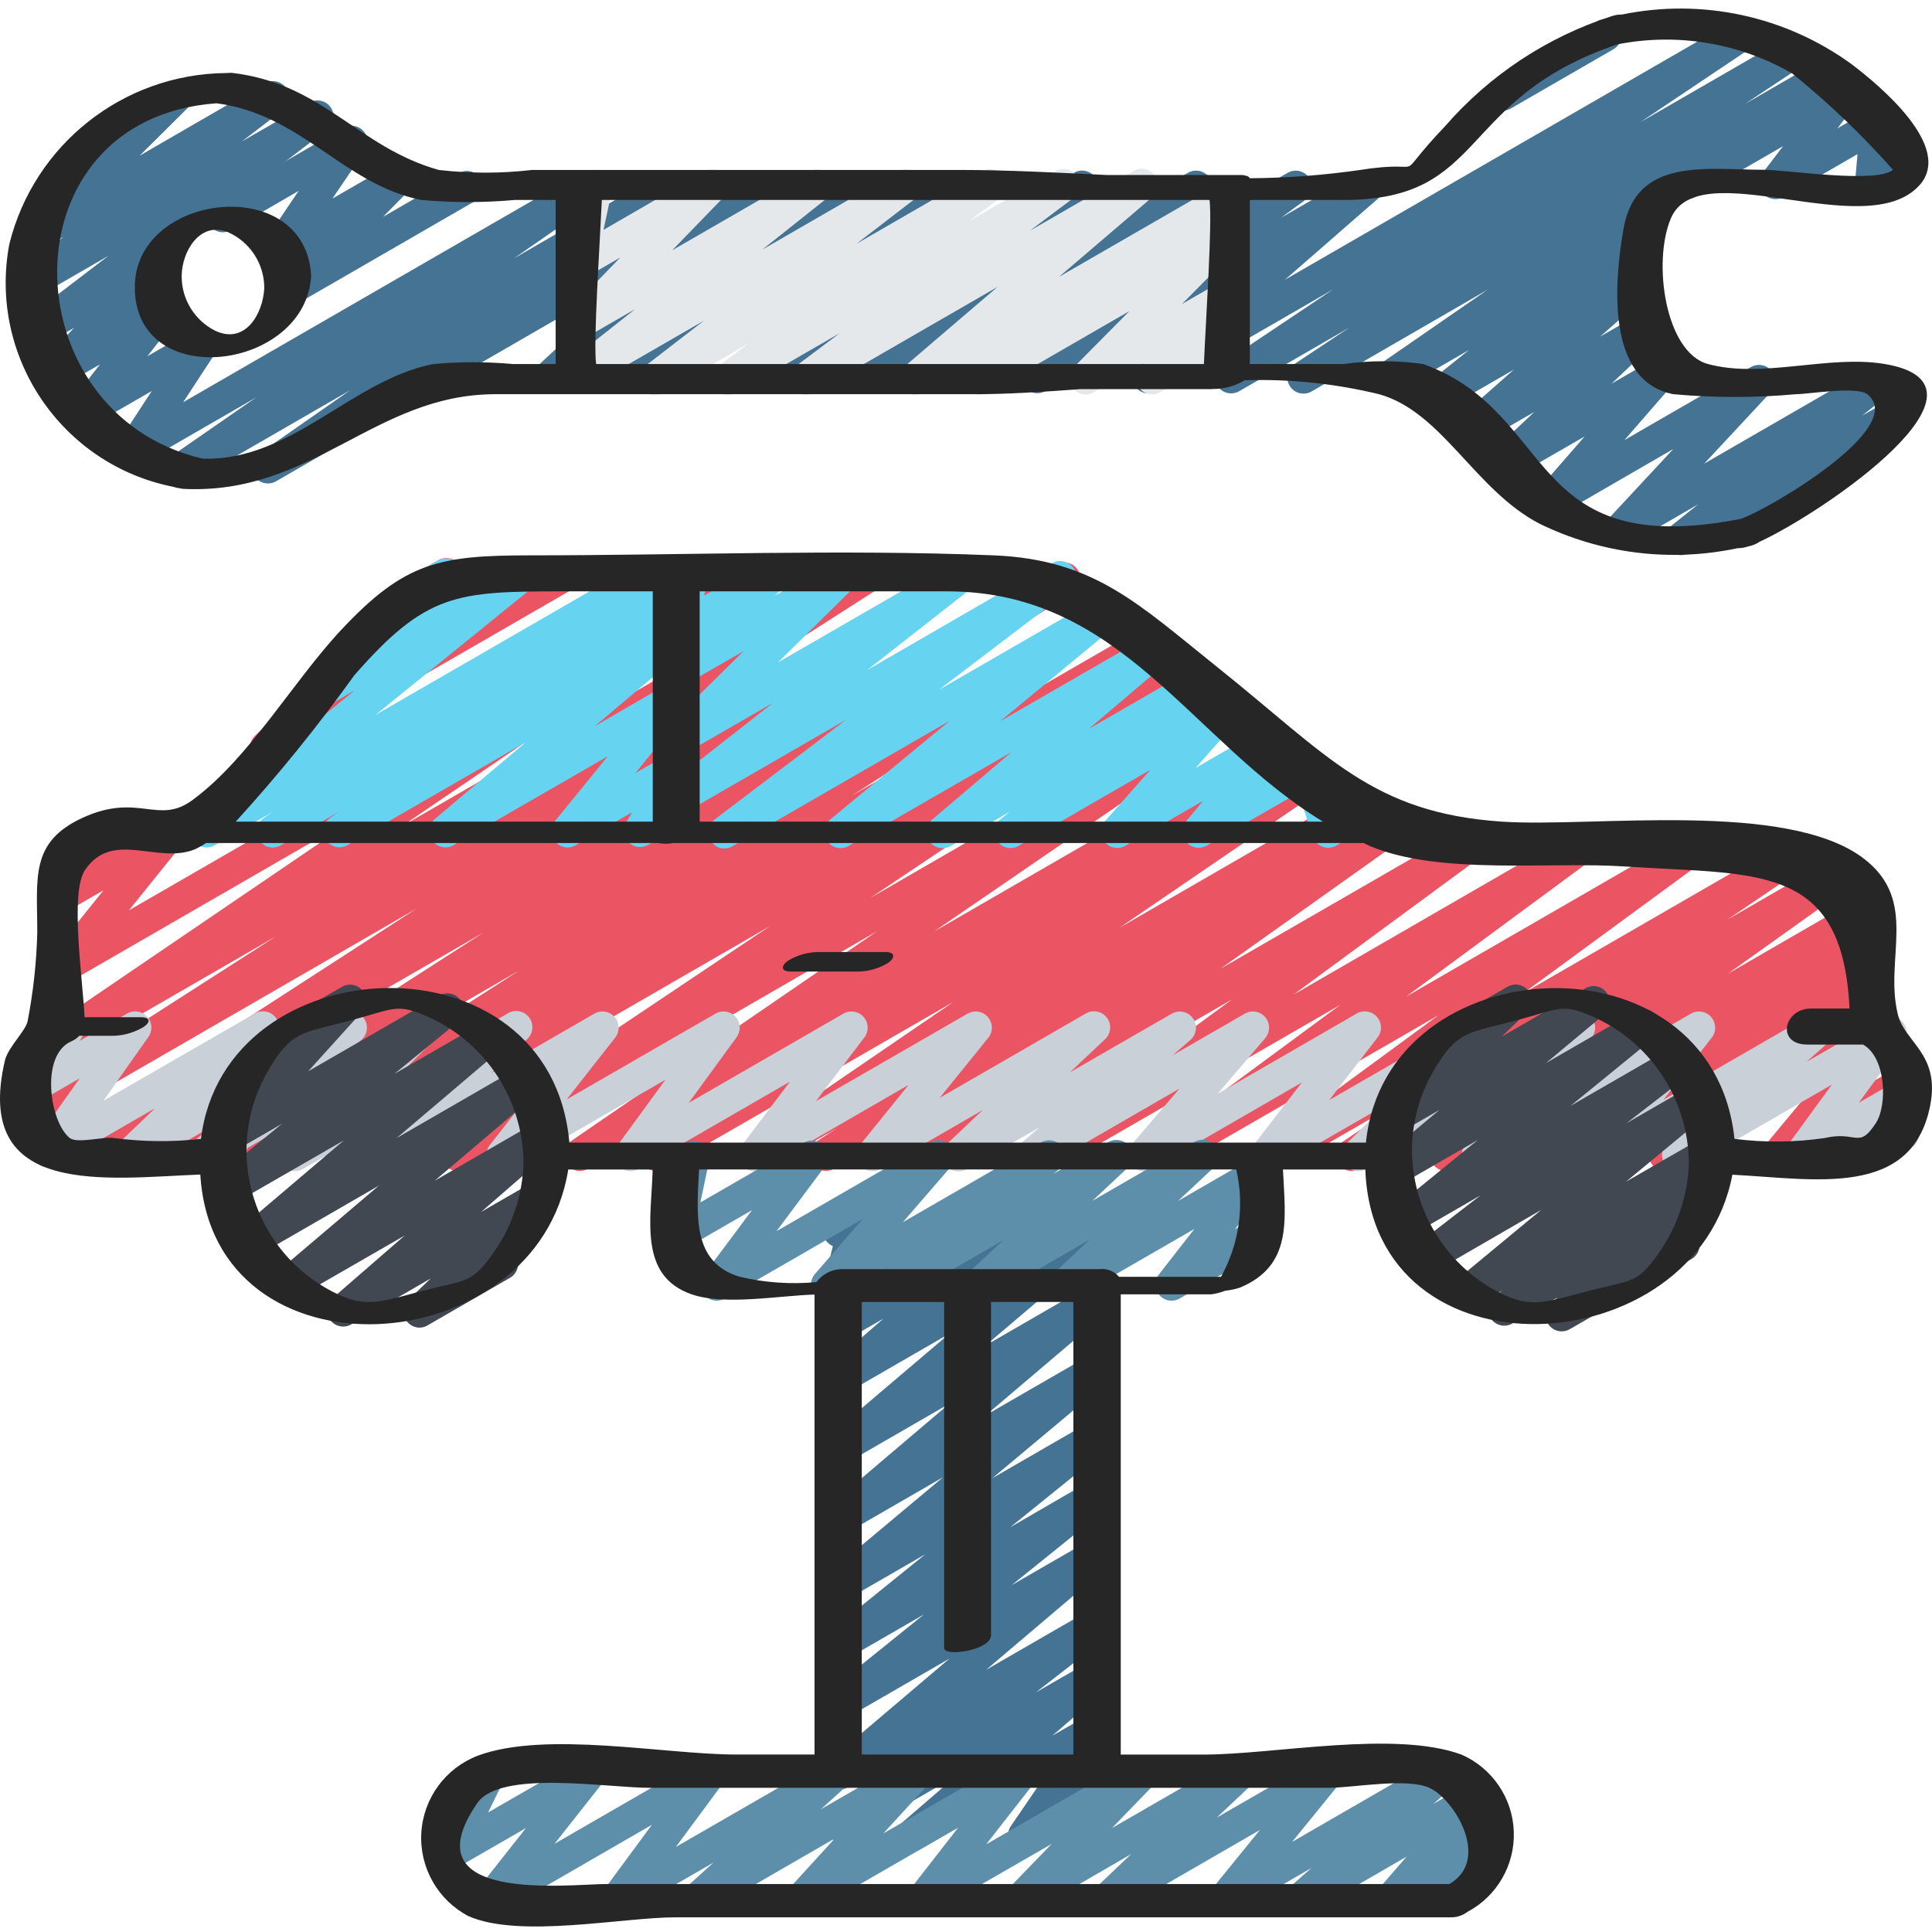
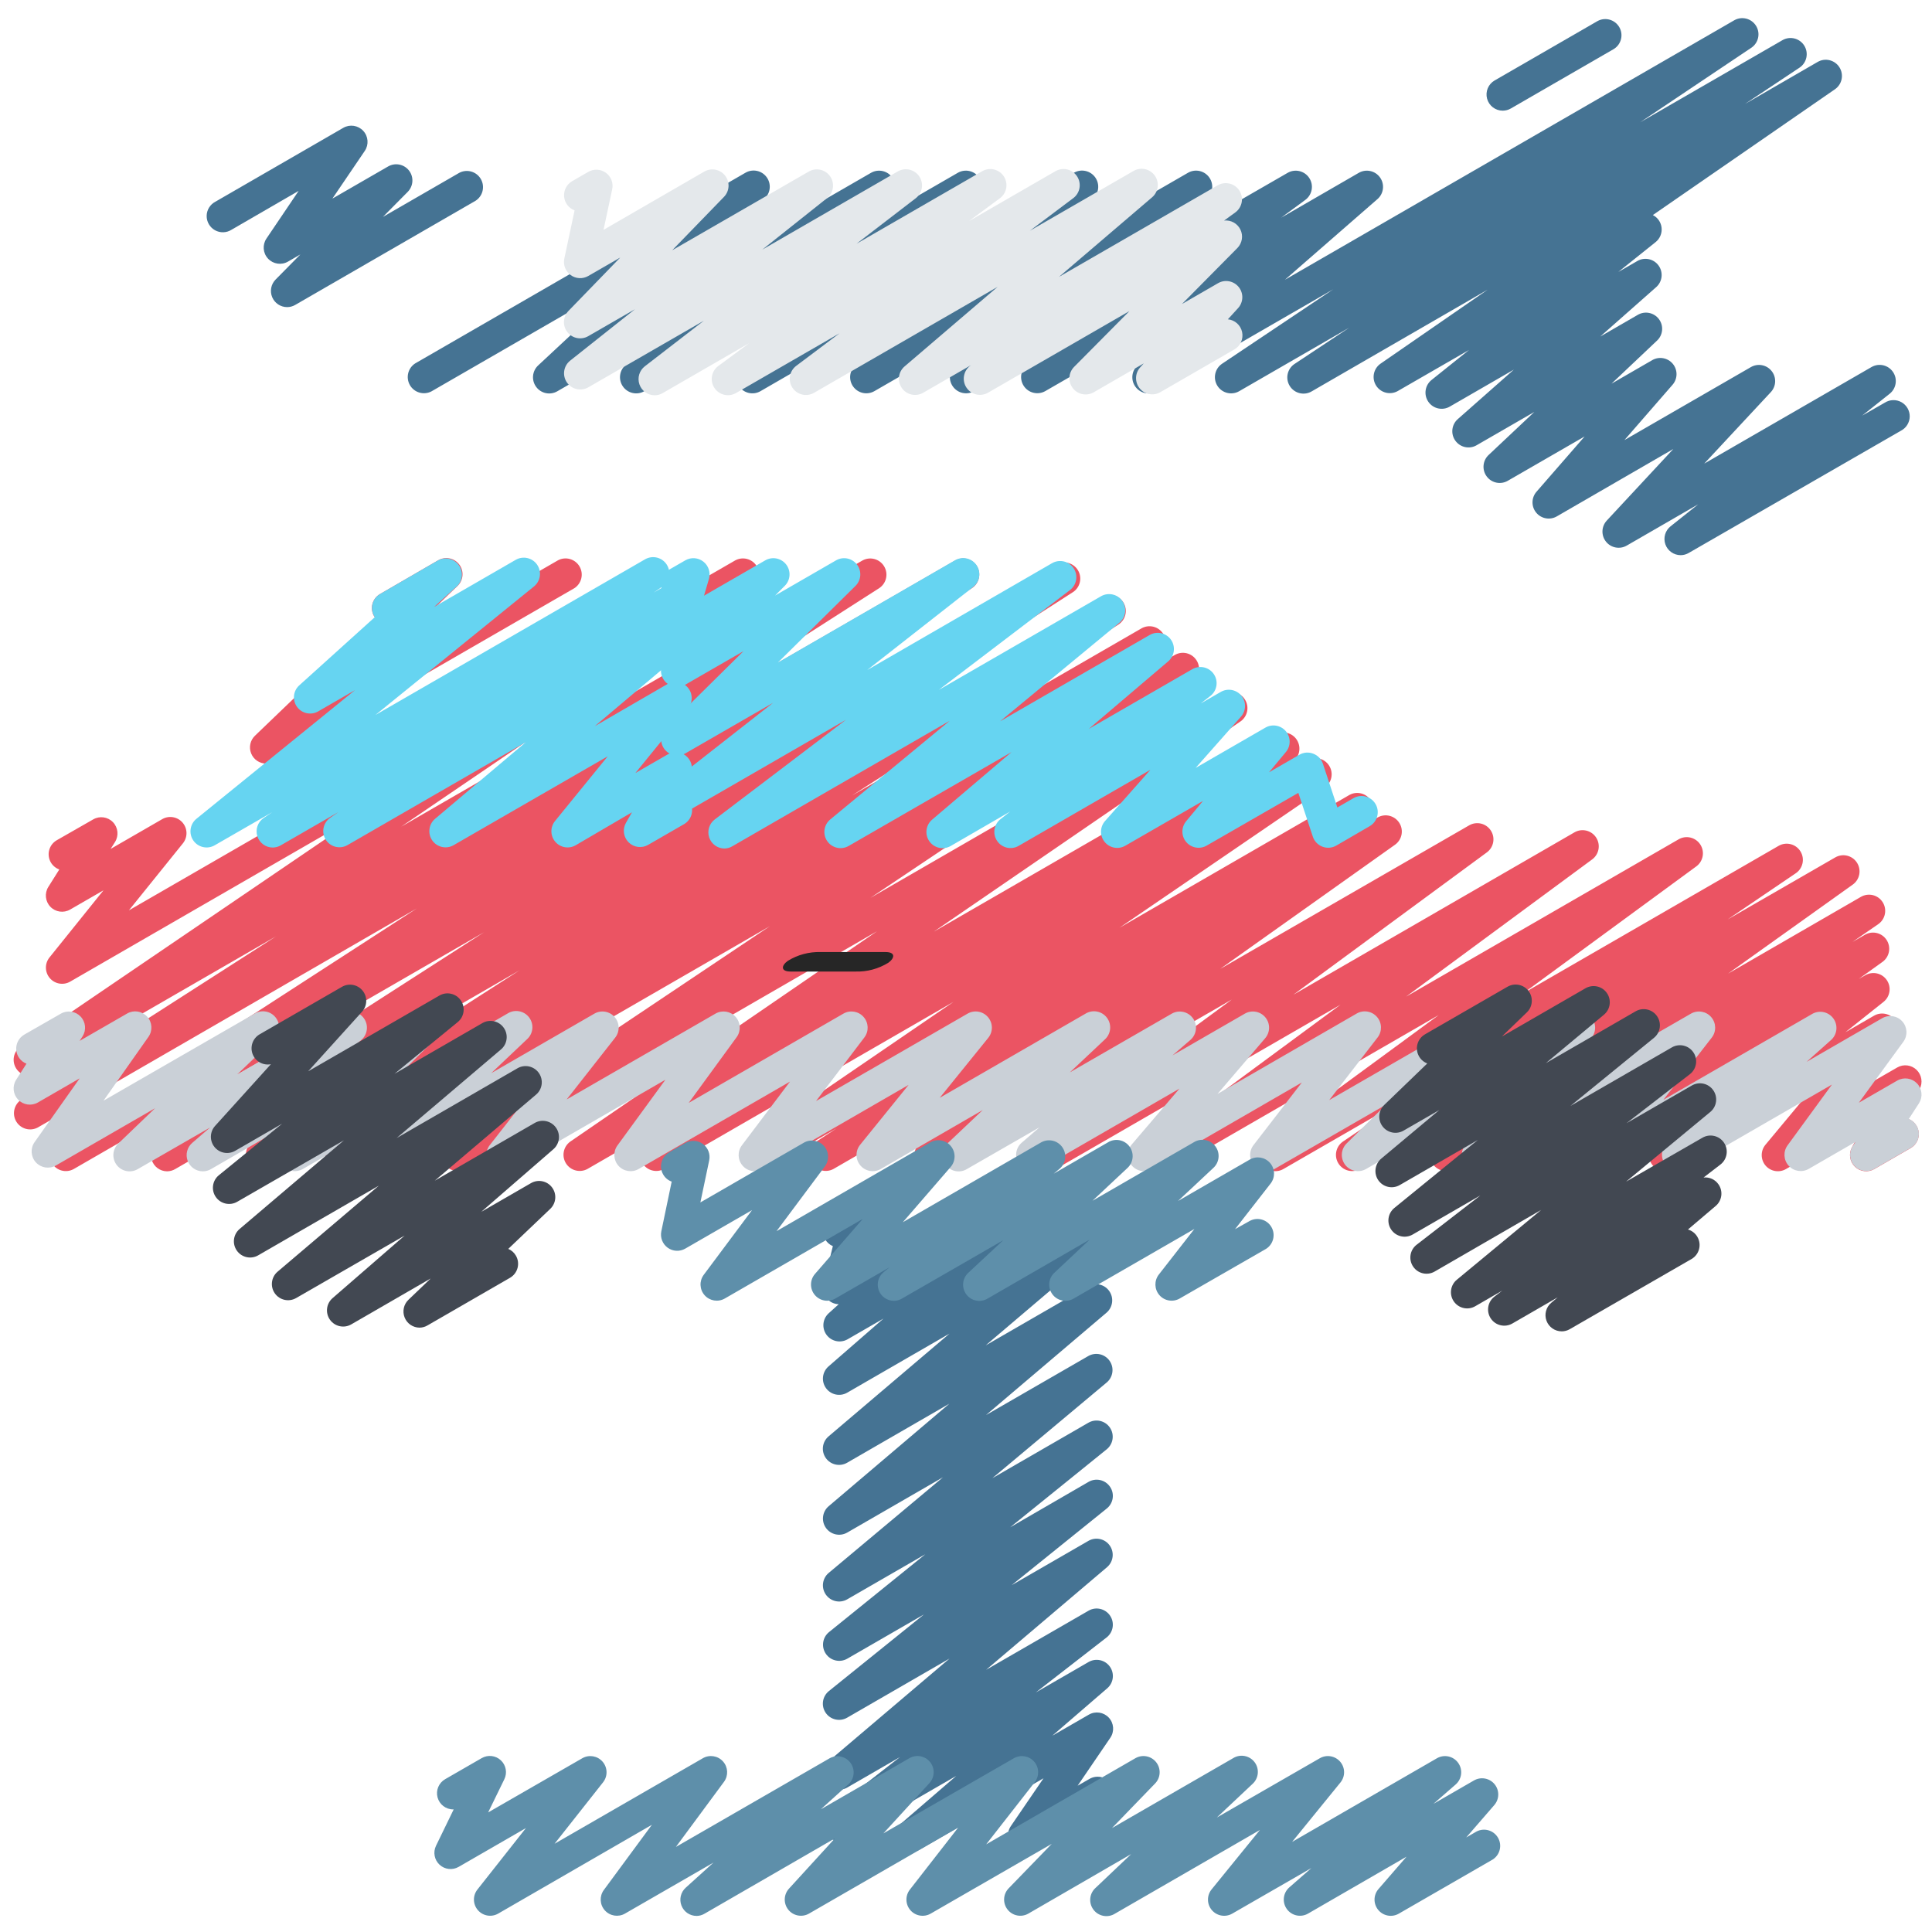
<svg xmlns="http://www.w3.org/2000/svg" height="509pt" viewBox="0 -2 509.255 509" width="509pt">
  <path d="m240.34 485.992c-1.785 0-3.379-1.113-4-2.785s-.133-3.555 1.219-4.719l14.504-12.508-28.766 16.605c-1.938 1.082-4.379.496-5.617-1.348-1.238-1.84-.859-4.324.875-5.711l18.66-14.504-13.918 8.039c-1.91 1.086-4.336.547-5.602-1.254-1.266-1.797-.957-4.262.715-5.695l31.871-27.059-26.984 15.582c-1.93 1.117-4.395.559-5.656-1.285-1.262-1.84-.887-4.344.852-5.738l25.047-20.188-20.242 11.68c-1.922 1.086-4.359.52-5.609-1.301-1.25-1.82-.906-4.297.797-5.703l25.406-20.539-20.594 11.887c-1.914 1.098-4.352.551-5.617-1.258-1.266-1.809-.941-4.285.746-5.707l30.133-25.215-25.262 14.582c-1.91 1.09-4.336.547-5.602-1.25-1.266-1.797-.957-4.266.715-5.695l31.828-27.035-26.941 15.559c-1.91 1.105-4.352.57-5.625-1.234-1.273-1.805-.957-4.285.727-5.711l31.883-27.094-26.984 15.582c-1.902 1.09-4.32.559-5.594-1.227-1.273-1.781-.988-4.242.664-5.688l14.504-12.621-9.539 5.504c-1.879 1.02-4.219.496-5.48-1.23-1.262-1.723-1.051-4.117.488-5.594l2.73-2.461c-1.285-.039-2.484-.656-3.266-1.684-.777-1.023-1.051-2.348-.746-3.598l2.469-10.035c-.855-.355-1.566-.988-2.023-1.793-1.18-2.039-.48-4.648 1.562-5.828l4.266-2.473c1.48-.855 3.328-.746 4.699.277 1.367 1.027 1.988 2.773 1.582 4.434l-1.902 7.738 21.734-12.543c1.875-1.02 4.219-.496 5.48 1.23 1.262 1.723 1.051 4.117-.488 5.594l-.445.402 12.691-7.328c1.902-1.094 4.32-.562 5.594 1.223 1.273 1.785.988 4.242-.664 5.688l-14.508 12.629 29.68-17.125c1.914-1.109 4.352-.574 5.625 1.234 1.273 1.805.961 4.281-.727 5.711l-31.879 27.094 27.008-15.59c1.906-1.066 4.312-.523 5.57 1.266 1.258 1.785.965 4.234-.68 5.672l-31.805 27.016 26.957-15.555c1.914-1.098 4.352-.555 5.617 1.254s.941 4.285-.746 5.707l-30.148 25.227 25.293-14.602c1.93-1.133 4.41-.582 5.676 1.262 1.27 1.848.895 4.355-.855 5.754l-25.41 20.531 20.617-11.949c1.934-1.141 4.418-.586 5.688 1.266 1.27 1.852.887 4.367-.875 5.758l-25.047 20.184 20.258-11.691c1.91-1.086 4.328-.547 5.594 1.246 1.266 1.793.965 4.254-.695 5.691l-31.887 27.066 27.023-15.598c1.938-1.102 4.398-.523 5.645 1.328 1.246 1.848.859 4.344-.891 5.727l-18.68 14.508 13.941-8.039c1.906-1.074 4.316-.539 5.582 1.246 1.266 1.781.977 4.234-.664 5.676l-14.508 12.52 9.625-5.547c1.727-.996 3.91-.668 5.266.793 1.352 1.461 1.516 3.664.391 5.309l-8.609 12.629 2.969-1.707c1.324-.84 3-.891 4.371-.125 1.367.762 2.207 2.215 2.188 3.781-.023 1.57-.902 3-2.289 3.727l-19.184 11.066c-1.727.996-3.91.668-5.266-.793-1.352-1.461-1.516-3.664-.391-5.309l8.602-12.594-32.598 18.773c-.641.387-1.371.594-2.117.605zm0 0" fill="#457393" />
  <path d="m44.074 306.621c-1.898 0-3.566-1.25-4.098-3.066-.535-1.82.195-3.773 1.793-4.793l85.82-55.16-108.152 62.414c-2 1.117-4.523.457-5.719-1.496-1.199-1.953-.641-4.504 1.266-5.777l94.914-61.438-99.934 57.762c-1.996 1.07-4.48.391-5.66-1.543-1.176-1.938-.637-4.453 1.23-5.738l67.262-43.125-62.84 36.273c-1.984 1.117-4.496.48-5.707-1.449s-.691-4.469 1.176-5.77l92.602-63.008-79.539 45.918c-1.777 1.016-4.027.625-5.359-.93-1.332-1.555-1.371-3.836-.094-5.438l14.242-17.707-8.789 5.07c-1.699.98-3.852.68-5.211-.738-1.359-1.414-1.578-3.578-.531-5.238l2.887-4.59c-.941-.34-1.734-1.004-2.238-1.867-.566-.98-.723-2.148-.43-3.242.293-1.098 1.012-2.031 1.992-2.594l9.609-5.496c1.699-.984 3.852-.68 5.211.734 1.363 1.418 1.582 3.578.531 5.238l-1.145 1.809 13.594-7.844c1.777-1.027 4.035-.641 5.375.918 1.336 1.559 1.371 3.848.086 5.449l-14.242 17.672 159.82-92.246c1.98-1.074 4.453-.426 5.652 1.48 1.195 1.906.707 4.414-1.121 5.73l-92.578 62.977 121.629-70.188c1.996-1.066 4.48-.391 5.656 1.547 1.18 1.934.637 4.453-1.23 5.734l-67.215 43.066 87.234-50.348c1.996-1.082 4.492-.41 5.676 1.527s.645 4.461-1.23 5.746l-95.027 61.438 117.129-67.617c2.004-1.141 4.551-.484 5.754 1.484 1.199 1.969.621 4.531-1.309 5.793l-85.801 55.16 93.414-53.93c2-1.102 4.512-.43 5.699 1.52 1.188 1.945.633 4.484-1.262 5.758l-70.316 45.117 76.332-44.074c2.008-1.148 4.566-.484 5.766 1.492 1.199 1.98.602 4.555-1.344 5.805l-39.406 24.977 43.758-25.258c1.992-1.156 4.539-.523 5.758 1.434 1.219 1.953.668 4.52-1.246 5.801l-84.727 56.781 93.082-53.762c1.977-1.062 4.438-.414 5.633 1.484 1.199 1.895.719 4.398-1.094 5.719l-80.91 55.469 89.871-51.883c2.012-1.23 4.637-.598 5.867 1.41 1.23 2.012.598 4.637-1.414 5.867l-25.598 16.598 29.645-17.109c1.992-1.215 4.59-.605 5.832 1.367 1.246 1.973.672 4.582-1.285 5.852l-53.957 36.855 60.621-35.012c1.992-1.07 4.473-.398 5.656 1.527 1.184 1.93.656 4.441-1.199 5.734l-5.301 3.457 8.277-4.781c1.969-1.094 4.449-.473 5.668 1.426 1.215 1.895.75 4.41-1.066 5.742l-46.133 32.77 65.672-37.871c1.957-1.098 4.43-.492 5.656 1.387 1.23 1.879.793 4.387-.996 5.738l-51.039 37.547 74.105-42.805c1.957-1.121 4.453-.523 5.688 1.367 1.238 1.887.789 4.414-1.02 5.762l-49.059 36.18 71.832-41.465c1.961-1.133 4.469-.535 5.707 1.363 1.238 1.898.777 4.43-1.047 5.773l-45.578 33.422 67.227-38.809c1.992-1.18 4.559-.555 5.789 1.406s.672 4.543-1.258 5.82l-17.922 12.152 28.34-16.34c1.973-1.16 4.508-.555 5.746 1.367 1.242 1.926.742 4.484-1.129 5.801l-32.859 23.457 35.07-20.266c1.98-1.117 4.488-.488 5.703 1.434s.711 4.457-1.148 5.77l-6.824 4.711 3.285-1.895c1.969-1.145 4.488-.539 5.723 1.375 1.234 1.91.754 4.457-1.098 5.781l-6.23 4.473 1.707-.965c1.934-1.125 4.41-.562 5.668 1.285 1.262 1.848.883 4.355-.871 5.746l-10.055 8.004 7.555-4.367c1.789-1.031 4.059-.637 5.391.941 1.332 1.578 1.344 3.883.027 5.477l-12.211 14.676 12.918-7.449c1.648-.949 3.727-.691 5.094.629 1.371 1.324 1.695 3.391.805 5.07l-4.055 7.613c1.84.188 3.352 1.539 3.738 3.348.391 1.809-.43 3.66-2.031 4.586l-9.59 5.531c-1.656.965-3.746.711-5.121-.621-1.371-1.324-1.699-3.398-.801-5.078l3.324-6.246-20.699 11.945c-1.789 1.035-4.059.637-5.395-.938-1.328-1.586-1.328-3.895 0-5.48l12.211-14.668-36.512 21.07c-1.938 1.121-4.41.562-5.672-1.285-1.258-1.848-.879-4.355.875-5.746l10.078-8.008-26.094 15.039c-1.973 1.141-4.492.535-5.727-1.379-1.234-1.91-.75-4.457 1.102-5.781l6.195-4.445-20.113 11.605c-1.977 1.078-4.449.438-5.652-1.461-1.203-1.902-.723-4.41 1.094-5.734l6.887-4.754-20.727 11.949c-1.969 1.109-4.461.496-5.688-1.402-1.223-1.902-.754-4.426 1.07-5.758l32.836-23.449-53.027 30.609c-1.984 1.113-4.492.477-5.703-1.453-1.211-1.926-.695-4.465 1.172-5.766l17.922-12.152-33.59 19.371c-1.961 1.133-4.465.535-5.703-1.363-1.242-1.898-.781-4.43 1.047-5.773l45.586-33.441-70.289 40.578c-1.957 1.094-4.43.488-5.66-1.387-1.227-1.879-.789-4.387 1-5.738l49.059-36.184-75.027 43.309c-1.957 1.094-4.43.488-5.656-1.387-1.227-1.879-.793-4.387.996-5.738l51.039-37.547-77.336 44.672c-1.965 1.062-4.414.434-5.621-1.445-1.207-1.879-.762-4.371 1.02-5.715l46.141-32.777-69.223 39.938c-1.992 1.066-4.473.398-5.656-1.531-1.18-1.926-.652-4.441 1.203-5.73l5.297-3.457-18.566 10.719c-1.98 1.102-4.477.461-5.684-1.457-1.207-1.918-.707-4.445 1.145-5.754l53.93-36.855-76.332 44.066c-1.996 1.082-4.488.41-5.676-1.527-1.184-1.934-.645-4.461 1.23-5.746l25.652-16.621-41.395 23.895c-1.977 1.062-4.438.414-5.637-1.48-1.195-1.898-.715-4.398 1.094-5.723l80.891-55.469-108.535 62.672c-1.984 1.07-4.461.414-5.652-1.496-1.191-1.914-.691-4.426 1.145-5.734l84.781-56.77-110.859 64c-1.996 1.055-4.473.367-5.641-1.562-1.172-1.934-.633-4.445 1.23-5.727l39.363-24.969-55.91 32.258c-1.996 1.066-4.48.391-5.66-1.547-1.176-1.934-.637-4.453 1.23-5.734l70.281-45.098-90.742 52.379c-.645.387-1.383.594-2.133.605zm0 0" fill="#eb5463" />
  <path d="m70.16 199.145c-1.742 0-3.309-1.059-3.957-2.672-.652-1.613-.258-3.461.996-4.668l31.98-30.719c-.227-.242-.426-.512-.586-.805-1.176-2.039-.477-4.641 1.559-5.82l15.301-8.875c1.871-1.125 4.289-.656 5.605 1.082 1.316 1.742 1.105 4.195-.484 5.688l-22.117 21.266 48.637-28.066c2.027-1.062 4.527-.336 5.672 1.645s.527 4.508-1.402 5.734l-79.07 45.637c-.648.375-1.387.574-2.133.574zm0 0" fill="#eb5463" />
  <path d="m190.984 221.535c-1.84 0-3.469-1.176-4.051-2.918-.578-1.742.02-3.66 1.488-4.762l34.578-26.258-42.367 24.449c-1.938 1.094-4.391.516-5.637-1.328-1.242-1.844-.863-4.332.875-5.723l27.902-21.863-23.141 13.34c-1.855 1.043-4.199.559-5.488-1.137-1.289-1.691-1.133-4.078.367-5.59l20.48-20.238-15.359 8.848c-1.852 1.07-4.207.605-5.516-1.082-1.309-1.699-1.156-4.105.359-5.625l3.523-3.531c-1.113.148-2.246-.16-3.129-.855-1.375-1.074-1.957-2.879-1.469-4.555l2.109-7.195c-.715-.379-1.305-.949-1.707-1.648-1.18-2.039-.48-4.648 1.559-5.828l4.27-2.457c1.508-.875 3.398-.746 4.773.332s1.953 2.883 1.465 4.559l-1.297 4.422 16.125-9.305c1.855-1.082 4.223-.617 5.535 1.082 1.309 1.703 1.148 4.113-.371 5.625l-2.559 2.562 16.109-9.301c1.855-1.043 4.195-.562 5.484 1.133 1.293 1.695 1.137 4.078-.363 5.59l-20.48 20.234 46.703-26.969c1.938-1.113 4.41-.543 5.66 1.309 1.254 1.852.867 4.359-.891 5.742l-27.938 21.895 48.715-28.16c1.953-1.133 4.449-.551 5.699 1.324 1.25 1.879.82 4.406-.98 5.77l-34.559 26.301 42.777-24.695c1.918-1.09 4.352-.535 5.609 1.277 1.258 1.812.93 4.285-.762 5.699l-31.473 26.004 39.418-22.75c1.91-1.109 4.352-.574 5.625 1.23 1.273 1.809.957 4.285-.727 5.715l-20.941 17.809 27.305-15.754c1.938-1.113 4.41-.543 5.664 1.309 1.254 1.852.863 4.355-.895 5.742l-2.559 1.996 5.281-3.047c1.812-1.047 4.117-.625 5.441.996 1.324 1.625 1.273 3.969-.117 5.531l-11.945 13.5 18.383-10.613c1.785-1.035 4.059-.637 5.391.941 1.332 1.578 1.344 3.883.027 5.473l-4.457 5.352 7.988-4.617c1.109-.648 2.453-.758 3.652-.289 1.211.449 2.152 1.422 2.559 2.645l3.816 11.539 4.266-2.469c2.039-1.156 4.633-.453 5.805 1.578s.484 4.629-1.539 5.812l-8.812 5.121c-1.109.645-2.453.75-3.652.297-1.199-.457-2.129-1.426-2.535-2.645l-3.824-11.543-24.156 13.898c-1.789 1.031-4.059.637-5.395-.941-1.332-1.578-1.344-3.883-.023-5.477l4.445-5.348-20.48 11.801c-1.812 1.047-4.117.625-5.441-.996-1.324-1.625-1.273-3.969.117-5.531l11.945-13.492-34.746 20.062c-1.938 1.117-4.41.547-5.664-1.309-1.254-1.852-.863-4.355.895-5.742l2.559-2.012-15.684 9.086c-1.914 1.109-4.352.574-5.625-1.23-1.273-1.809-.957-4.285.727-5.715l20.941-17.809-42.941 24.746c-1.922 1.113-4.379.566-5.645-1.262-1.266-1.824-.918-4.316.797-5.727l31.48-26-57.223 33.031c-.641.398-1.379.617-2.133.633zm0 0" fill="#66d4f1" />
  <path d="m71.898 221.277c-1.871 0-3.527-1.223-4.074-3.016-.551-1.793.133-3.73 1.688-4.781l2.234-1.52-15.148 8.719c-1.926 1.117-4.383.562-5.648-1.27-1.258-1.84-.883-4.34.855-5.734l41.762-33.887-9.789 5.648c-1.875 1.02-4.219.496-5.48-1.23-1.262-1.723-1.051-4.117.488-5.594l20.012-18.066c-.066-.09-.129-.184-.18-.281-1.172-2.039-.473-4.641 1.562-5.82l15.273-8.859c1.879-1.02 4.219-.492 5.48 1.23 1.262 1.727 1.055 4.117-.488 5.598l-6.023 5.445 21.52-12.426c1.926-1.105 4.379-.547 5.637 1.281 1.262 1.832.906 4.32-.812 5.727l-41.816 33.895 71.094-41.047c1.988-1.133 4.516-.496 5.727 1.445 1.215 1.938.684 4.488-1.207 5.781l-2.258 1.547 3.531-2.051c1.98-1.117 4.488-.484 5.703 1.434 1.215 1.922.711 4.461-1.145 5.77l-3.57 2.465c1.754-.484 3.625.176 4.68 1.656 1.266 1.809.941 4.285-.746 5.711l-23.977 20.23 19.148-11.094c1.781-1.023 4.039-.633 5.375.93 1.332 1.566 1.363 3.855.07 5.453l-13.895 17.066 8.535-4.914c1.66-.973 3.766-.695 5.121.668 1.352 1.355 1.637 3.449.691 5.117l-2.723 4.762c1.16.254 2.164.988 2.754 2.023 1.18 2.039.48 4.648-1.562 5.828l-9.469 5.461c-1.668.957-3.77.68-5.133-.676-1.363-1.355-1.652-3.453-.707-5.125l1.598-2.793-14.848 8.695c-1.781 1.027-4.043.637-5.375-.93-1.336-1.562-1.363-3.855-.07-5.453l13.895-17.066-40.664 23.449c-1.91 1.074-4.32.523-5.578-1.266-1.258-1.793-.957-4.246.699-5.68l23.977-20.242-47.102 27.188c-1.977 1.078-4.449.441-5.652-1.461-1.203-1.898-.723-4.406 1.094-5.73l2.246-1.562-15.176 8.754c-.645.383-1.379.59-2.133.598zm0 0" fill="#66d4f1" />
  <path d="m53.461 306.621c-1.785 0-3.379-1.113-4-2.785-.621-1.672-.137-3.555 1.215-4.715l4.711-4.062-19.035 10.957c-1.871 1.125-4.289.656-5.605-1.082-1.316-1.742-1.105-4.191.484-5.688l9.66-9.266-26.164 15.105c-1.734.992-3.926.648-5.273-.828-1.348-1.477-1.488-3.691-.34-5.328l11.887-16.809-11.043 6.375c-1.699.957-3.832.641-5.18-.766-1.348-1.41-1.57-3.555-.539-5.207l2.738-4.27c-1.527-.598-2.578-2.023-2.695-3.664-.121-1.641.715-3.199 2.141-4.016l9.637-5.52c1.699-.957 3.828-.645 5.18.766 1.348 1.41 1.57 3.551.535 5.207l-.793 1.219 12.547-7.227c1.73-.988 3.914-.645 5.262.828 1.344 1.473 1.492 3.68.352 5.316l-11.863 16.844 39.828-22.953c1.867-1.125 4.285-.66 5.602 1.082 1.316 1.738 1.109 4.191-.484 5.684l-9.711 9.27 27.836-16.035c1.906-1.078 4.316-.539 5.582 1.242 1.266 1.785.977 4.234-.664 5.68l-4.68 4.043 18.996-10.965c1.859-1.074 4.23-.602 5.531 1.109 1.297 1.703 1.129 4.105-.395 5.613l-10.434 10.309 29.508-17.066c1.883-1.188 4.367-.723 5.695 1.062 1.332 1.789 1.062 4.301-.617 5.766l-9.387 8.898 27.195-15.691c1.766-1.012 4.004-.633 5.34.906 1.336 1.539 1.398 3.809.145 5.418l-12.797 16.297 39.227-22.621c1.742-1.004 3.953-.652 5.297.844 1.348 1.496 1.465 3.73.285 5.359l-12.648 17.332 40.781-23.535c1.758-1.012 3.984-.645 5.324.879 1.344 1.52 1.43 3.773.207 5.395l-12.742 16.766 39.945-23.039c1.777-1.027 4.035-.645 5.371.914 1.34 1.559 1.375 3.852.09 5.453l-12.801 15.82 38.441-22.188c1.887-1.145 4.332-.668 5.645 1.105 1.316 1.77 1.062 4.25-.582 5.723l-9.199 8.652 26.871-15.48c1.902-1.078 4.312-.539 5.578 1.242 1.27 1.785.98 4.234-.664 5.68l-4.742 4.086 19.078-11.008c1.797-1.027 4.074-.617 5.398.973 1.328 1.594 1.316 3.906-.02 5.488l-12.59 14.711 36.695-21.199c1.762-1.016 4-.645 5.34.887s1.414 3.797.172 5.414l-12.758 16.52 39.543-22.793c1.859-1.059 4.215-.578 5.508 1.125 1.297 1.703 1.129 4.098-.387 5.605l-10.395 10.242 29.426-16.973c1.77-1.02 4.02-.641 5.355.906 1.336 1.551 1.387 3.828.121 5.434l-12.801 16.137 38.98-22.477c1.766-1.004 3.996-.629 5.328.902 1.336 1.531 1.406 3.793.168 5.402l-12.758 16.41 39.363-22.715c1.875-.98 4.188-.441 5.434 1.27 1.242 1.711 1.047 4.074-.465 5.559l-6.598 5.887 19.926-11.504c1.746-1.012 3.965-.66 5.312.84 1.348 1.504 1.461 3.742.27 5.371l-11.727 16.062 10.156-5.855c1.699-.957 3.828-.645 5.18.766 1.348 1.41 1.57 3.555.535 5.207l-2.695 4.156c.875.352 1.602.992 2.066 1.809 1.18 2.039.484 4.648-1.555 5.828l-9.59 5.531c-1.707.988-3.871.68-5.23-.75-1.359-1.43-1.559-3.605-.488-5.258l.699-1.082-12.285 7.09c-1.746 1.004-3.953.652-5.301-.844-1.348-1.496-1.465-3.73-.281-5.359l11.699-16.02-38.555 22.258c-1.875.98-4.184.441-5.43-1.27-1.246-1.711-1.047-4.078.465-5.559l6.621-5.914-22.188 12.801c-1.766 1.004-3.992.625-5.328-.906-1.332-1.531-1.402-3.789-.168-5.398l12.758-16.41-39.328 22.656c-1.773 1.027-4.031.652-5.371-.898-1.344-1.551-1.391-3.836-.117-5.441l12.801-16.137-38.973 22.477c-1.859 1.055-4.211.574-5.508-1.125-1.293-1.703-1.129-4.102.387-5.609l10.395-10.238-29.422 16.973c-1.766 1.016-4 .645-5.34-.887-1.344-1.531-1.414-3.797-.172-5.414l12.746-16.512-39.473 22.812c-1.797 1.027-4.074.617-5.398-.977-1.328-1.59-1.316-3.902.02-5.484l12.598-14.738-36.695 21.199c-1.902 1.074-4.312.539-5.578-1.246-1.266-1.781-.98-4.234.664-5.676l4.727-4.078-19.133 11c-1.883 1.145-4.328.664-5.645-1.105-1.312-1.773-1.059-4.254.586-5.723l9.215-8.723-26.887 15.551c-1.777 1.016-4.027.625-5.359-.93-1.332-1.555-1.371-3.836-.094-5.438l12.801-15.812-38.402 22.188c-1.758 1.02-3.992.656-5.336-.867-1.348-1.523-1.43-3.785-.199-5.406l12.672-16.777-39.91 23.043c-1.746 1-3.953.648-5.301-.848-1.344-1.496-1.465-3.727-.281-5.359l12.645-17.328-40.781 23.535c-1.766 1.02-4.012.645-5.355-.898-1.34-1.539-1.398-3.816-.137-5.426l12.758-16.301-39.188 22.625c-1.883 1.164-4.348.691-5.668-1.086-1.324-1.781-1.062-4.273.602-5.742l9.387-8.898-27.199 15.727c-1.855 1.043-4.195.559-5.484-1.137-1.289-1.691-1.133-4.078.367-5.59l10.445-10.316-29.527 17.066c-.652.383-1.395.586-2.148.582zm0 0" fill="#cad0d7" />
  <path d="m110.605 347.828c-1.738-.004-3.305-1.062-3.949-2.68-.648-1.617-.25-3.465 1.008-4.668l5.863-5.613-20.953 12.105c-1.898 1.094-4.32.562-5.594-1.223-1.273-1.785-.988-4.242.664-5.688l19.012-16.504-28.613 16.477c-1.91 1.09-4.336.547-5.602-1.25s-.957-4.262.711-5.695l26.695-22.68-31.82 18.371c-1.91 1.086-4.328.543-5.594-1.25-1.27-1.793-.965-4.254.695-5.688l27.535-23.398-28.16 16.215c-1.922 1.098-4.367.539-5.625-1.281-1.262-1.824-.914-4.309.797-5.719l16.691-13.594-12.383 7.152c-1.82 1.047-4.129.617-5.449-1.016-1.316-1.629-1.254-3.98.148-5.539l14.723-16.281c-2.047.406-4.086-.727-4.824-2.68-.734-1.953.047-4.148 1.852-5.195l21.719-12.527c1.816-1.035 4.113-.605 5.43 1.02 1.316 1.625 1.262 3.965-.129 5.523l-14.227 15.738 34.613-19.984c1.922-1.102 4.367-.543 5.625 1.281 1.258 1.82.914 4.305-.797 5.715l-16.691 13.652 23.211-13.398c1.906-1.082 4.328-.543 5.594 1.25 1.266 1.793.965 4.254-.695 5.688l-27.539 23.391 31.883-18.414c1.91-1.09 4.336-.547 5.602 1.25 1.266 1.801.957 4.266-.711 5.695l-26.719 22.699 26.316-15.199c1.906-1.109 4.344-.586 5.625 1.211s.98 4.273-.691 5.711l-19.004 16.496 13.141-7.586c1.867-1.066 4.238-.574 5.527 1.148 1.289 1.719 1.098 4.133-.449 5.625l-11.094 10.574c.852.355 1.562.988 2.02 1.793 1.18 2.039.48 4.648-1.559 5.828l-21.719 12.535c-.637.387-1.363.594-2.109.605zm0 0" fill="#424852" />
  <path d="m411.656 348.801c-1.797.004-3.398-1.113-4.02-2.797-.617-1.684-.117-3.574 1.254-4.73l1.707-1.441-11.992 6.922c-1.945 1.098-4.41.512-5.648-1.348-1.242-1.863-.836-4.363.93-5.738l2.102-1.609-7.102 4.102c-1.922 1.137-4.398.594-5.672-1.238-1.273-1.836-.918-4.344.816-5.75l22.188-18.363-28.039 16.215c-1.949 1.141-4.445.57-5.703-1.305-1.258-1.875-.84-4.402.957-5.77l16.777-12.973-17.859 10.309c-1.926 1.098-4.371.543-5.629-1.281-1.258-1.824-.914-4.305.797-5.715l22-17.922-20.547 11.863c-1.922 1.121-4.379.582-5.652-1.238-1.273-1.824-.938-4.316.777-5.734l15.293-12.801-9.387 5.41c-1.867 1.109-4.266.637-5.578-1.094-1.309-1.73-1.113-4.168.457-5.664l11.332-10.922c-1.535-.59-2.598-2.008-2.727-3.648-.129-1.641.695-3.211 2.121-4.031l21.719-12.527c1.867-1.105 4.266-.637 5.574 1.094 1.312 1.73 1.117 4.168-.457 5.664l-6.57 6.348 22.086-12.746c1.914-1.082 4.336-.531 5.594 1.273 1.258 1.801.941 4.262-.73 5.688l-15.359 12.801 23.645-13.652c1.93-1.125 4.398-.578 5.664 1.262 1.27 1.84.906 4.344-.832 5.742l-21.984 17.922 26.777-15.453c1.941-1.09 4.391-.5 5.629 1.344 1.238 1.848.852 4.34-.891 5.719l-16.762 12.957 17.246-9.953c1.926-1.113 4.379-.562 5.645 1.262 1.266 1.824.922 4.316-.797 5.727l-22.188 18.355 20.133-11.578c1.945-1.125 4.434-.543 5.684 1.324 1.246 1.871.828 4.391-.957 5.758l-4.438 3.414c1.535-.172 3.043.512 3.926 1.785 1.273 1.805.957 4.289-.734 5.715l-7.305 6.203c1.055.301 1.949 1.004 2.492 1.957 1.18 2.039.48 4.648-1.562 5.828l-32.094 18.492c-.641.367-1.367.566-2.105.57zm0 0" fill="#424852" />
  <path d="m235.637 340.754c-1.801.004-3.414-1.125-4.023-2.82-.609-1.699-.09-3.594 1.301-4.742l1.555-1.27-14.32 8.25c-1.801 1.027-4.082.609-5.402-.992-1.32-1.598-1.297-3.918.055-5.492l12.602-14.508-36.359 20.969c-1.754 1.004-3.969.645-5.312-.863-1.344-1.508-1.445-3.75-.242-5.375l12.738-17.066-17.602 10.152c-1.457.84-3.27.746-4.633-.238-1.359-.988-2.016-2.68-1.676-4.324l2.73-13.102c-.949-.336-1.746-1.008-2.242-1.883-1.176-2.039-.48-4.641 1.551-5.82l4.27-2.469c1.453-.844 3.273-.75 4.637.234 1.363.988 2.02 2.684 1.676 4.332l-2.328 11.094 27.254-15.734c1.754-1.016 3.977-.66 5.324.852s1.449 3.762.238 5.387l-12.738 17.066 40.531-23.398c1.809-1.039 4.098-.621 5.422.984 1.324 1.609 1.293 3.934-.07 5.508l-12.594 14.551 36.438-21.035c1.918-1.09 4.352-.535 5.609 1.277 1.258 1.812.926 4.285-.762 5.703l-1.531 1.262 14.34-8.277c1.883-1.145 4.328-.668 5.645 1.105 1.312 1.773 1.059 4.254-.586 5.723l-9.164 8.582 26.758-15.445c1.887-1.145 4.332-.664 5.645 1.105 1.316 1.773 1.062 4.254-.582 5.723l-9.277 8.68 18.918-10.922c1.77-1.016 4.004-.637 5.344.898 1.336 1.535 1.402 3.805.152 5.414l-9.387 12.043 3.926-2.203c2.027-1.059 4.527-.336 5.672 1.645 1.145 1.98.523 4.508-1.406 5.738l-22.781 13.098c-1.766 1.016-4.004.641-5.344-.895-1.336-1.535-1.406-3.801-.16-5.414l9.387-12.031-31.812 18.34c-1.883 1.125-4.316.641-5.621-1.125-1.305-1.762-1.059-4.23.566-5.703l9.262-8.703-26.883 15.531c-1.883 1.145-4.328.668-5.645-1.105-1.312-1.773-1.059-4.254.586-5.723l9.148-8.531-26.668 15.359c-.641.387-1.375.598-2.125.605zm0 0" fill="#5e8faa" />
  <path d="m183.602 502.887c-1.766 0-3.348-1.086-3.98-2.734-.633-1.648-.188-3.516 1.121-4.699l7.32-6.621-23.336 13.449c-1.75 1-3.957.641-5.301-.859s-1.453-3.734-.266-5.363l12.672-17.191-40.523 23.414c-1.77 1.012-4.008.629-5.344-.914-1.332-1.543-1.391-3.812-.133-5.418l12.797-16.215-17.73 10.223c-1.621.938-3.668.707-5.039-.57-1.371-1.273-1.75-3.297-.934-4.984l4.66-9.59h-.113c-1.938.008-3.637-1.293-4.137-3.164-.5-1.871.324-3.844 2.004-4.805l9.625-5.547c1.625-.941 3.676-.711 5.047.566 1.375 1.281 1.75 3.309.926 4.996l-4.266 8.746 24.824-14.285c1.77-1.012 4.008-.629 5.344.914 1.332 1.543 1.391 3.812.133 5.418l-12.797 16.215 39.09-22.547c1.746-1.008 3.965-.656 5.312.848 1.348 1.504 1.453 3.746.258 5.375l-12.68 17.16 40.551-23.383c1.879-1.02 4.219-.492 5.48 1.23 1.262 1.727 1.055 4.117-.488 5.598l-7.328 6.629 23.355-13.48c1.816-1.039 4.121-.602 5.434 1.031 1.312 1.629 1.246 3.973-.152 5.531l-12.152 13.266 34.398-19.805c1.766-1.012 4.004-.637 5.34.902 1.34 1.535 1.402 3.801.156 5.414l-12.801 16.383 39.32-22.699c1.844-1.062 4.184-.609 5.496 1.066 1.309 1.676 1.188 4.059-.289 5.59l-11.367 11.75 31.906-18.406c1.887-1.188 4.367-.723 5.699 1.062 1.328 1.789 1.059 4.301-.621 5.766l-9.344 8.797 27.145-15.625c1.781-1.023 4.039-.633 5.375.93 1.332 1.562 1.363 3.855.066 5.453l-12.746 15.668 38.188-22.051c1.895-1.082 4.305-.559 5.578 1.219 1.277 1.773 1.004 4.227-.629 5.676l-5.883 5.121 10.684-6.16c1.809-1.039 4.098-.621 5.422.984 1.324 1.605 1.293 3.934-.07 5.508l-7.398 8.535 2.707-1.562c2.023-1.059 4.527-.336 5.672 1.645 1.145 1.98.523 4.512-1.406 5.738l-24.746 14.266c-1.805 1.039-4.094.625-5.418-.98-1.328-1.602-1.301-3.93.059-5.504l7.398-8.535-25.977 15.012c-1.898 1.082-4.305.559-5.582-1.219-1.273-1.773-1-4.227.633-5.676l5.855-5.121-20.875 12.016c-1.781 1.023-4.039.633-5.375-.93-1.332-1.562-1.359-3.855-.066-5.453l12.738-15.668-38.195 22.051c-1.887 1.188-4.367.723-5.695-1.062-1.332-1.789-1.062-4.301.617-5.766l9.336-8.863-27.109 15.691c-1.84 1.051-4.172.59-5.477-1.082-1.305-1.668-1.184-4.043.281-5.574l11.375-11.734-31.918 18.391c-1.766 1.012-4.004.637-5.34-.898-1.336-1.539-1.402-3.805-.152-5.418l12.754-16.375-39.344 22.691c-1.82 1.035-4.125.598-5.438-1.031-1.312-1.633-1.246-3.977.152-5.531l12.129-13.277-34.34 19.84c-.645.391-1.379.598-2.133.605zm0 0" fill="#5e8faa" />
  <g fill="#457393">
-     <path d="m444.637 50.371c-1.926-.004-3.609-1.301-4.105-3.16-.5-1.859.309-3.82 1.973-4.793l41.742-24.105c1.758-1.023 3.992-.668 5.344.855 1.344 1.527 1.422 3.793.188 5.41l-5.461 7.133 8.133-4.695c1.379-.793 3.082-.758 4.426.098s2.098 2.387 1.957 3.973l-.625 7.195 1.324-.762c1.32-.84 3-.887 4.367-.125 1.371.766 2.207 2.219 2.188 3.785-.02 1.566-.898 2.996-2.289 3.723l-8.422 4.863c-1.379.797-3.086.758-4.426-.098-1.344-.855-2.098-2.387-1.957-3.973l.621-7.191-19.531 11.289c-1.762 1.008-3.988.637-5.328-.887-1.336-1.523-1.418-3.777-.191-5.395l5.453-7.125-23.246 13.414c-.648.375-1.383.574-2.133.57zm0 0" />
    <path d="m396.098 27.043c-1.93 0-3.621-1.297-4.121-3.164-.5-1.863.316-3.832 1.988-4.797l27.195-15.695c2.027-1.059 4.527-.332 5.672 1.648 1.145 1.977.523 4.508-1.406 5.734l-27.195 15.703c-.648.375-1.383.57-2.133.57zm0 0" />
    <path d="m442.996 144.207c-1.812-.004-3.43-1.152-4.027-2.867-.594-1.715-.039-3.621 1.383-4.746l7.281-5.793-18.836 10.879c-1.828 1.059-4.16.621-5.477-1.035-1.316-1.656-1.223-4.023.223-5.57l17.527-18.852-30.723 17.77c-1.805 1.035-4.094.621-5.418-.988-1.324-1.605-1.297-3.934.07-5.508l12.695-14.582-20.145 11.621c-1.887 1.168-4.352.695-5.672-1.086-1.32-1.777-1.059-4.273.602-5.738l11.945-11.25-15.207 8.773c-1.898 1.102-4.32.582-5.602-1.199s-1.004-4.246.645-5.695l14.773-13.039-16.848 9.727c-1.934 1.148-4.43.598-5.699-1.262s-.879-4.383.895-5.77l9.824-7.867-18.773 10.82c-1.98 1.117-4.488.488-5.703-1.434-1.215-1.922-.711-4.457 1.145-5.77l28.266-19.523-46.305 26.762c-2.004 1.242-4.633.625-5.875-1.379-1.242-2.004-.625-4.633 1.379-5.875l14.32-9.496-29.016 16.75c-1.992 1.152-4.539.52-5.758-1.434s-.668-4.523 1.246-5.805l29.309-19.625-46.582 26.887c-1.902 1.094-4.32.562-5.594-1.223s-.988-4.242.66-5.688l24.414-21.281-48.836 28.16c-1.957 1.094-4.43.488-5.656-1.387-1.227-1.879-.793-4.387 1-5.738l6.414-4.73-20.512 11.863c-1.922 1.09-4.352.535-5.609-1.277-1.262-1.812-.93-4.285.762-5.703l21.496-17.785-42.906 24.746c-1.898 1.102-4.324.582-5.605-1.199s-1-4.246.648-5.695l24.898-21.965-50.004 28.887c-1.895 1.078-4.293.555-5.57-1.211-1.273-1.766-1.016-4.207.602-5.668l25.191-22.469-50.832 29.348c-1.938 1.117-4.41.547-5.664-1.305s-.863-4.359.895-5.742l16.547-12.965-34.672 20.012c-1.883 1.109-4.301.617-5.598-1.141-1.301-1.758-1.059-4.211.555-5.688l26.453-24.645-54.613 31.516c-2.027 1.059-4.527.336-5.672-1.645s-.523-4.512 1.402-5.738l87.043-50.25c1.883-1.094 4.285-.598 5.574 1.156 1.293 1.75 1.059 4.195-.539 5.668l-26.453 24.645 54.535-31.461c1.938-1.094 4.391-.52 5.633 1.324 1.246 1.844.867 4.336-.871 5.723l-16.539 12.965 34.645-20.012c1.895-1.078 4.297-.555 5.57 1.211 1.277 1.766 1.016 4.207-.602 5.668l-25.207 22.465 50.832-29.344c1.898-1.102 4.324-.582 5.605 1.199s1 4.246-.648 5.695l-24.918 21.988 50.051-28.891c1.918-1.09 4.352-.535 5.609 1.277 1.258 1.812.926 4.285-.766 5.703l-21.52 17.789 42.93-24.746c1.961-1.121 4.453-.523 5.691 1.363 1.238 1.891.789 4.414-1.023 5.762l-6.398 4.711 20.48-11.836c1.902-1.09 4.32-.562 5.594 1.223 1.273 1.785.988 4.246-.66 5.691l-24.406 21.273 118.469-68.414c1.988-1.113 4.5-.469 5.707 1.469 1.207 1.934.676 4.477-1.203 5.77l-29.336 19.668 37.496-21.641c1.996-1.156 4.551-.516 5.766 1.445 1.215 1.965.648 4.539-1.277 5.809l-14.348 9.547 19.184-11.09c1.98-1.121 4.488-.488 5.703 1.434 1.215 1.922.711 4.457-1.145 5.766l-48.035 33.18c1.293.656 2.16 1.926 2.305 3.367.148 1.441-.445 2.859-1.578 3.766l-9.84 7.875 5.051-2.91c1.895-1.078 4.301-.555 5.574 1.215 1.277 1.773 1.012 4.219-.617 5.672l-14.762 13.039 9.805-5.664c1.887-1.168 4.348-.695 5.672 1.086 1.32 1.777 1.059 4.273-.602 5.738l-11.906 11.266 10.746-6.211c1.805-1.039 4.094-.621 5.418.984 1.324 1.605 1.297 3.934-.07 5.508l-12.688 14.586 33.324-19.234c1.828-1.062 4.156-.625 5.473 1.027 1.32 1.652 1.23 4.02-.211 5.566l-17.551 18.844 44.141-25.48c1.934-1.082 4.371-.508 5.617 1.324 1.242 1.828.879 4.309-.836 5.707l-7.289 5.793 5.973-3.414c1.324-.84 3-.887 4.371-.125 1.367.766 2.207 2.219 2.188 3.785-.023 1.566-.902 2.996-2.289 3.723l-55.965 32.238c-.645.379-1.383.582-2.133.582zm0 0" />
    <path d="m75.672 78.824c-1.719-.004-3.266-1.039-3.93-2.625-.66-1.586-.305-3.414.898-4.637l6.539-6.625-3.277 1.895c-1.723.992-3.898.664-5.254-.789-1.352-1.453-1.523-3.648-.414-5.293l8.484-12.562-17.691 10.242c-1.32.84-3 .887-4.367.125-1.367-.766-2.207-2.219-2.188-3.785.023-1.566.898-2.996 2.289-3.723l33.723-19.48c1.723-.992 3.898-.664 5.254.789 1.352 1.453 1.523 3.648.414 5.293l-8.535 12.57 14.688-8.473c1.848-1.066 4.199-.602 5.508 1.086 1.305 1.688 1.16 4.082-.336 5.605l-6.539 6.602 20.133-11.621c2.023-1.059 4.527-.336 5.672 1.645 1.145 1.98.523 4.512-1.406 5.738l-47.531 27.449c-.648.379-1.383.578-2.133.574zm0 0" />
-     <path d="m47.922 125.68c-1.875.012-3.535-1.203-4.094-2.992-.562-1.785.109-3.73 1.652-4.789l22.066-15.285-30.488 17.605c-1.711.988-3.875.672-5.23-.762-1.359-1.43-1.559-3.609-.48-5.262l8.656-13.254-15.875 9.164c-1.758 1.031-4 .672-5.348-.852-1.359-1.559-1.406-3.867-.113-5.48l7.68-9.848-9.754 5.625c-1.832 1.047-4.156.598-5.465-1.059s-1.207-4.023.234-5.562l8.16-8.645-7.312 4.223c-1.949 1.125-4.438.547-5.684-1.324-1.25-1.871-.832-4.391.953-5.758l21.105-16.129-17.852 10.316c-1.949 1.125-4.438.547-5.684-1.324-1.25-1.871-.832-4.391.953-5.758l10.812-8.277-4.445 2.559c-1.855 1.047-4.195.562-5.484-1.133-1.293-1.695-1.137-4.078.363-5.59l14.902-14.719c-1.859-.16-3.398-1.504-3.805-3.32-.406-1.82.414-3.691 2.027-4.625l23.996-13.832c1.855-1.043 4.195-.559 5.484 1.133 1.293 1.695 1.137 4.078-.363 5.59l-12.707 12.605 33.016-19.09c1.949-1.125 4.434-.547 5.684 1.324 1.246 1.871.828 4.391-.957 5.758l-10.801 8.254 17.816-10.242c1.945-1.125 4.434-.543 5.684 1.328 1.246 1.867.828 4.387-.957 5.754l-40.371 30.805c.133.129.254.266.367.41 1.293 1.672 1.172 4.039-.289 5.566l-8.191 8.684 3.25-1.875c1.77-1.023 4.016-.648 5.355.895 1.34 1.543 1.398 3.82.141 5.43l-7.68 9.848 12.406-7.16c1.711-.988 3.875-.676 5.23.758 1.359 1.434 1.555 3.613.477 5.266l-8.676 13.254 104.738-60.469c1.98-1.152 4.52-.535 5.75 1.402 1.227 1.938.703 4.5-1.188 5.801l-22.125 15.359 39.031-22.527c1.98-1.137 4.5-.516 5.723 1.41 1.227 1.926.719 4.473-1.148 5.781l-79.582 55.469c.289 1.75-.539 3.496-2.074 4.387l-24.66 14.242c-1.98 1.133-4.5.512-5.727-1.414-1.223-1.922-.715-4.473 1.152-5.781l24.156-16.836-42.281 24.398c-.648.371-1.383.57-2.133.57zm0 0" />
  </g>
  <path d="m172.574 102.066c-1.82 0-3.441-1.16-4.031-2.887-.59-1.723-.02-3.633 1.422-4.75l15.566-12.016-30.5 17.578c-1.93 1.082-4.371.508-5.613-1.324-1.246-1.828-.883-4.309.836-5.707l17.109-13.574-12.332 7.109c-1.84 1.047-4.172.59-5.477-1.082-1.305-1.672-1.184-4.043.281-5.574l13.652-14.082-8.43 4.863c-1.461.844-3.277.746-4.641-.242-1.363-.992-2.016-2.691-1.668-4.34l2.707-12.715c-1.543-.574-2.621-1.988-2.762-3.629-.141-1.641.672-3.219 2.094-4.051l4.27-2.465c1.457-.848 3.281-.754 4.648.234 1.363.992 2.02 2.695 1.664 4.348l-2.285 10.699 26.555-15.359c1.84-1.062 4.184-.609 5.496 1.066 1.309 1.676 1.184 4.059-.289 5.59l-13.656 14.082 36.039-20.773c1.93-1.082 4.367-.504 5.613 1.324 1.242 1.832.883 4.312-.836 5.707l-17.066 13.57 35.746-20.633c1.941-1.09 4.391-.5 5.629 1.348 1.238 1.848.848 4.336-.895 5.715l-15.648 12.023 33.133-19.121c1.961-1.121 4.453-.523 5.691 1.363 1.238 1.891.789 4.414-1.023 5.762l-8.184 6.043 22.863-13.195c1.949-1.094 4.414-.496 5.645 1.371 1.234 1.863.82 4.363-.953 5.73l-11.469 8.617 27.309-15.75c1.91-1.105 4.344-.57 5.617 1.23 1.273 1.801.965 4.273-.711 5.707l-24.551 20.98 41.812-24.121c1.965-1.148 4.484-.551 5.727 1.355 1.242 1.906.77 4.453-1.074 5.785l-2.938 2.133c1.793-.191 3.516.762 4.301 2.387s.465 3.566-.801 4.852l-14.609 14.762 9.516-5.496c1.82-1.047 4.133-.609 5.449 1.027 1.32 1.637 1.246 3.988-.168 5.543l-2.695 2.953c1.844.184 3.359 1.539 3.75 3.352s-.438 3.668-2.043 4.594l-19.535 11.281c-1.82 1.035-4.121.598-5.434-1.031-1.312-1.633-1.25-3.977.152-5.531l.938-1.039-13.219 7.629c-1.848 1.051-4.188.582-5.488-1.102s-1.16-4.07.328-5.59l14.598-14.719-37.246 21.492c-1.965 1.148-4.484.551-5.727-1.355s-.766-4.453 1.074-5.785l.207-.145-12.672 7.312c-1.91 1.102-4.344.57-5.617-1.23-1.273-1.801-.965-4.273.711-5.707l24.531-20.977-48.441 27.957c-1.953 1.094-4.414.496-5.648-1.367-1.234-1.867-.816-4.367.953-5.734l11.469-8.617-27.305 15.754c-1.961 1.121-4.453.523-5.691-1.367-1.238-1.887-.789-4.414 1.023-5.762l8.156-6.023-22.824 13.176c-.637.367-1.352.562-2.086.562zm0 0" fill="#e4e8eb" />
-   <path d="m52.801 307.473c3.363 55.586 88.816 49.973 96.984-1.332h22.254c-.352 12.957-3.84 27.941 10.188 32.871 8.637 3.031 22.914.395 32.48.086v121.25h-20.703c-18.707 0-50.16-6.34-68.055.301-8.523 3.266-14.352 11.219-14.891 20.332-.539 9.117 4.309 17.699 12.391 21.949 13.441 5.973 40.621.324 54.758.324h204.246c1.574.023 3.109-.484 4.359-1.434 7.805-4.148 12.547-12.398 12.207-21.227-.34-8.832-5.703-16.691-13.801-20.23-17.641-6.477-49.492 0-67.961 0h-21.836v-121.316h23.816c1.297-.164 2.566-.492 3.781-.973 1.285-.117 2.555-.383 3.781-.785 13.969-5.785 12.012-17.922 11.375-31.148h21.715c2.023 56.457 87.176 51.723 96.75 1.375 21.465 1.074 47.363 6.375 52.148-18.285 2.637-13.594-6.707-16.547-8.531-23.953-3.645-14.789 5.629-29.867-8.926-41.055-20.277-15.547-71.469-8.176-95.387-9.77-34.312-2.305-45.781-17.309-75.027-40.695-20.801-16.641-32.492-28.418-58.98-29.5-40.586-1.656-81.562 0-122.18 0-23.988 0-33.074 1.816-49.699 19.523-12.887 13.723-24.234 33.887-39.355 45.004-9.02 6.641-14.199-2.074-28.859 4.617-14.012 6.426-12.016 15.812-12.016 30.227-.199 7.883-1.055 15.738-2.559 23.48-.488 2.457-5.121 6.77-5.973 10.301-8.508 36.379 26.758 31.012 51.504 30.062zm77.082 20.914c-5.863 8.023-6.699 6.633-18.953 9.867-11.766 3.105-15.359 4.727-25.164-.949-9.609-5.586-16.598-14.773-19.422-25.527-2.82-10.75-1.246-22.184 4.379-31.773 6.145-10.395 8.73-9.734 21.332-13.055 12.262-3.242 12.41-4.855 21.512-.719 14.762 6.941 24.254 21.715 24.426 38.027-.219 8.68-3.059 17.094-8.152 24.129zm220.262 140.734c6.613 0 20.559-2.707 26.602 0 6.586 2.941 16.34 18.953 5.289 25.359h-222.098c-10.027 0-52.523 5.387-34.133-21.332 6.074-8.832 33.953-4.027 45.559-4.027zm-122.988-8.773v-119.285h21.707v91.195c0 2.473 12.355.578 12.355-3.312v-87.895h21.711v119.297zm94.719-125.926h-26.922c-1.27-1.516-3.223-2.273-5.18-2.016h-68.266c-2.504.148-4.812 1.398-6.301 3.414-6.781.633-13.625.156-20.258-1.414-12.695-3.832-11.262-16.445-10.684-28.281h141.602c2.211 9.605.773 19.688-4.027 28.297zm115.199-5.973c-5.859 8.02-6.688 6.621-18.961 9.863-11.773 3.105-15.359 4.719-25.164-.965-12.84-7.621-20.73-21.434-20.77-36.367.039-7.367 2.023-14.594 5.75-20.949 6.137-10.41 8.707-9.754 21.293-13.074 12.27-3.242 12.398-4.855 21.512-.707 14.758 6.949 24.246 21.727 24.422 38.039-.215 8.676-3.039 17.082-8.105 24.125zm-187.418-174.703c46.082 0 64.188 39.473 99.055 60.707h-164.289v-60.707zm-156.277 22.137c18.926-21.652 26.965-22.137 54.98-22.137h23.703v60.707h-109.926c11.16-12.234 21.594-25.113 31.242-38.57zm-70.988 51.344c7.262-10.742 19.078-1.453 29.012-5.496 1.012-.488 1.992-1.035 2.938-1.648h119.148c1.277.254 2.59.254 3.867 0h182.066c.621.273 1.188.605 1.816.855 18.441 7.68 47.258 4 67.047 5.324 34.73 2.328 57.395-1.145 59.23 37.445h-10.121c-7.227 0-9.344 9.504-.973 9.504h14.668c6.07 3.414 6.469 15.957 3.34 20.738-4.566 6.98-5.027 1.902-13.469 3.898-7.875 1.145-15.867 1.219-23.766.223-5.887-55.203-91.887-51.047-97.152.988h-209.961c-4.949-55.934-90.828-52.43-97.109-.98-7.609.84-15.293.766-22.887-.223-2.441-.504-9.691 1.535-11.672 0-5.336-4.145-7.93-22.031.477-25.531.75-.344 1.43-.824 2.004-1.418h8.234c3.078.059 6.105-.758 8.738-2.344 1.793-1.203 1.871-2.562-.68-2.562h-14.891c-.469-9.812-3.91-32.867.094-38.773zm0 0" fill="#262626" />
-   <path d="m505.871 46.789c9.316-10.121-10.633-26.547-17.73-31.941-17.441-12.723-39.441-17.5-60.59-13.148-.965-.008-1.922.148-2.832.469-16.949 5.492-32.082 15.496-43.777 28.938-15.102 15.836-2.977 8.531-22.09 11.52-9.75 1.418-19.59 2.164-29.441 2.227-.16-.676-1.816-.852-2.141-.852h-35.535c-13.207-.633-26.258-1.332-38.586-1.332h-112.879c-8.18.949-16.441.949-24.621 0-21.449-6.043-30.438-22.809-54.613-25.602-.363-.012-.73.008-1.09.059-.18 0-.289 0-.488 0-27.043.309-50.473 18.836-57 45.082-5.586 29.602 13.738 58.168 43.289 64 .137.07.367.086.52.145l.555.148h.223c.387.109.785.188 1.184.23 34.348 1.707 50.461-24.953 82.375-24.953h126.504c8.426 0 17.82-.605 27.598-1.332h34.629c.059 0 .18 0 .246-.043 3.004.043 5.961-.754 8.535-2.305 11.906-.367 23.809.871 35.387 3.68 16.668 4.641 25.25 25.285 42.301 34.133 16.188 7.93 34.566 10.207 52.199 6.461.953 0 1.898-.16 2.797-.469 1.074-.195 2.094-.613 2.996-1.223 16.871-7.754 65.988-41.352 32.949-46.871-14.773-2.469-32.215 3.941-46.602 0-11.164-3.066-14.625-26.805-9.711-38.402 7.465-17.426 51.25 6.801 65.441-8.617zm-188.535 47.035h-160.207c-.758-5.973.941-30.762 1.512-43.246h160.18c.758 5.957-.938 30.762-1.484 43.246zm-203.094 0c-21.496 4.172-37.395 25.676-60.809 24.941-50.977-11.836-52.547-89.633 3.637-93.668 22.449 2.891 33.652 21.504 54.023 25.48 8.188.738 16.43.738 24.617 0h10.754v43.246h-11.301c-6.957-.625-13.961-.625-20.922 0zm326.871 7.953c10.738.977 21.543.977 32.281 0 3.309 0 16.023-2.168 18.773 0 11.094 8.66-26.234 30.508-33.332 32.863-57.176 11.16-48.172-28.043-83.711-40.816-6.945-.977-13.992-.977-20.934 0h-24.746v-43.246h24.824c38.004 0 29.551-26.59 72.07-41.02 15.785-3.102 32.156-.371 46.082 7.68 9.535 7.715 18.418 16.203 26.555 25.387-4.266 3.703-28.16 0-33.91 0-15.062 0-33.699-3.457-37.086 15.359-2.578 14.531-4.617 40.312 13.09 43.793zm0 0" fill="#262626" />
-   <path d="m35.531 73.855c.34 27.555 45.148 21.641 46.488-3.309-1.469-27.25-46.812-21.992-46.488 3.309zm21.195 11.195c-5.48-2.746-8.91-8.375-8.84-14.504.086-6.477 4.832-14.371 12.109-11.52 5.895 2.566 9.699 8.398 9.668 14.828-.375 6.879-5.094 14.891-12.938 11.195zm0 0" fill="#262626" />
  <path d="m208.383 253.961h17.066c3.078.102 6.121-.711 8.738-2.34 1.707-1.254 1.859-2.797-.75-2.797h-17.066c-3.082-.102-6.121.711-8.738 2.336-1.742 1.266-1.863 2.801.75 2.801zm0 0" fill="#262626" />
</svg>